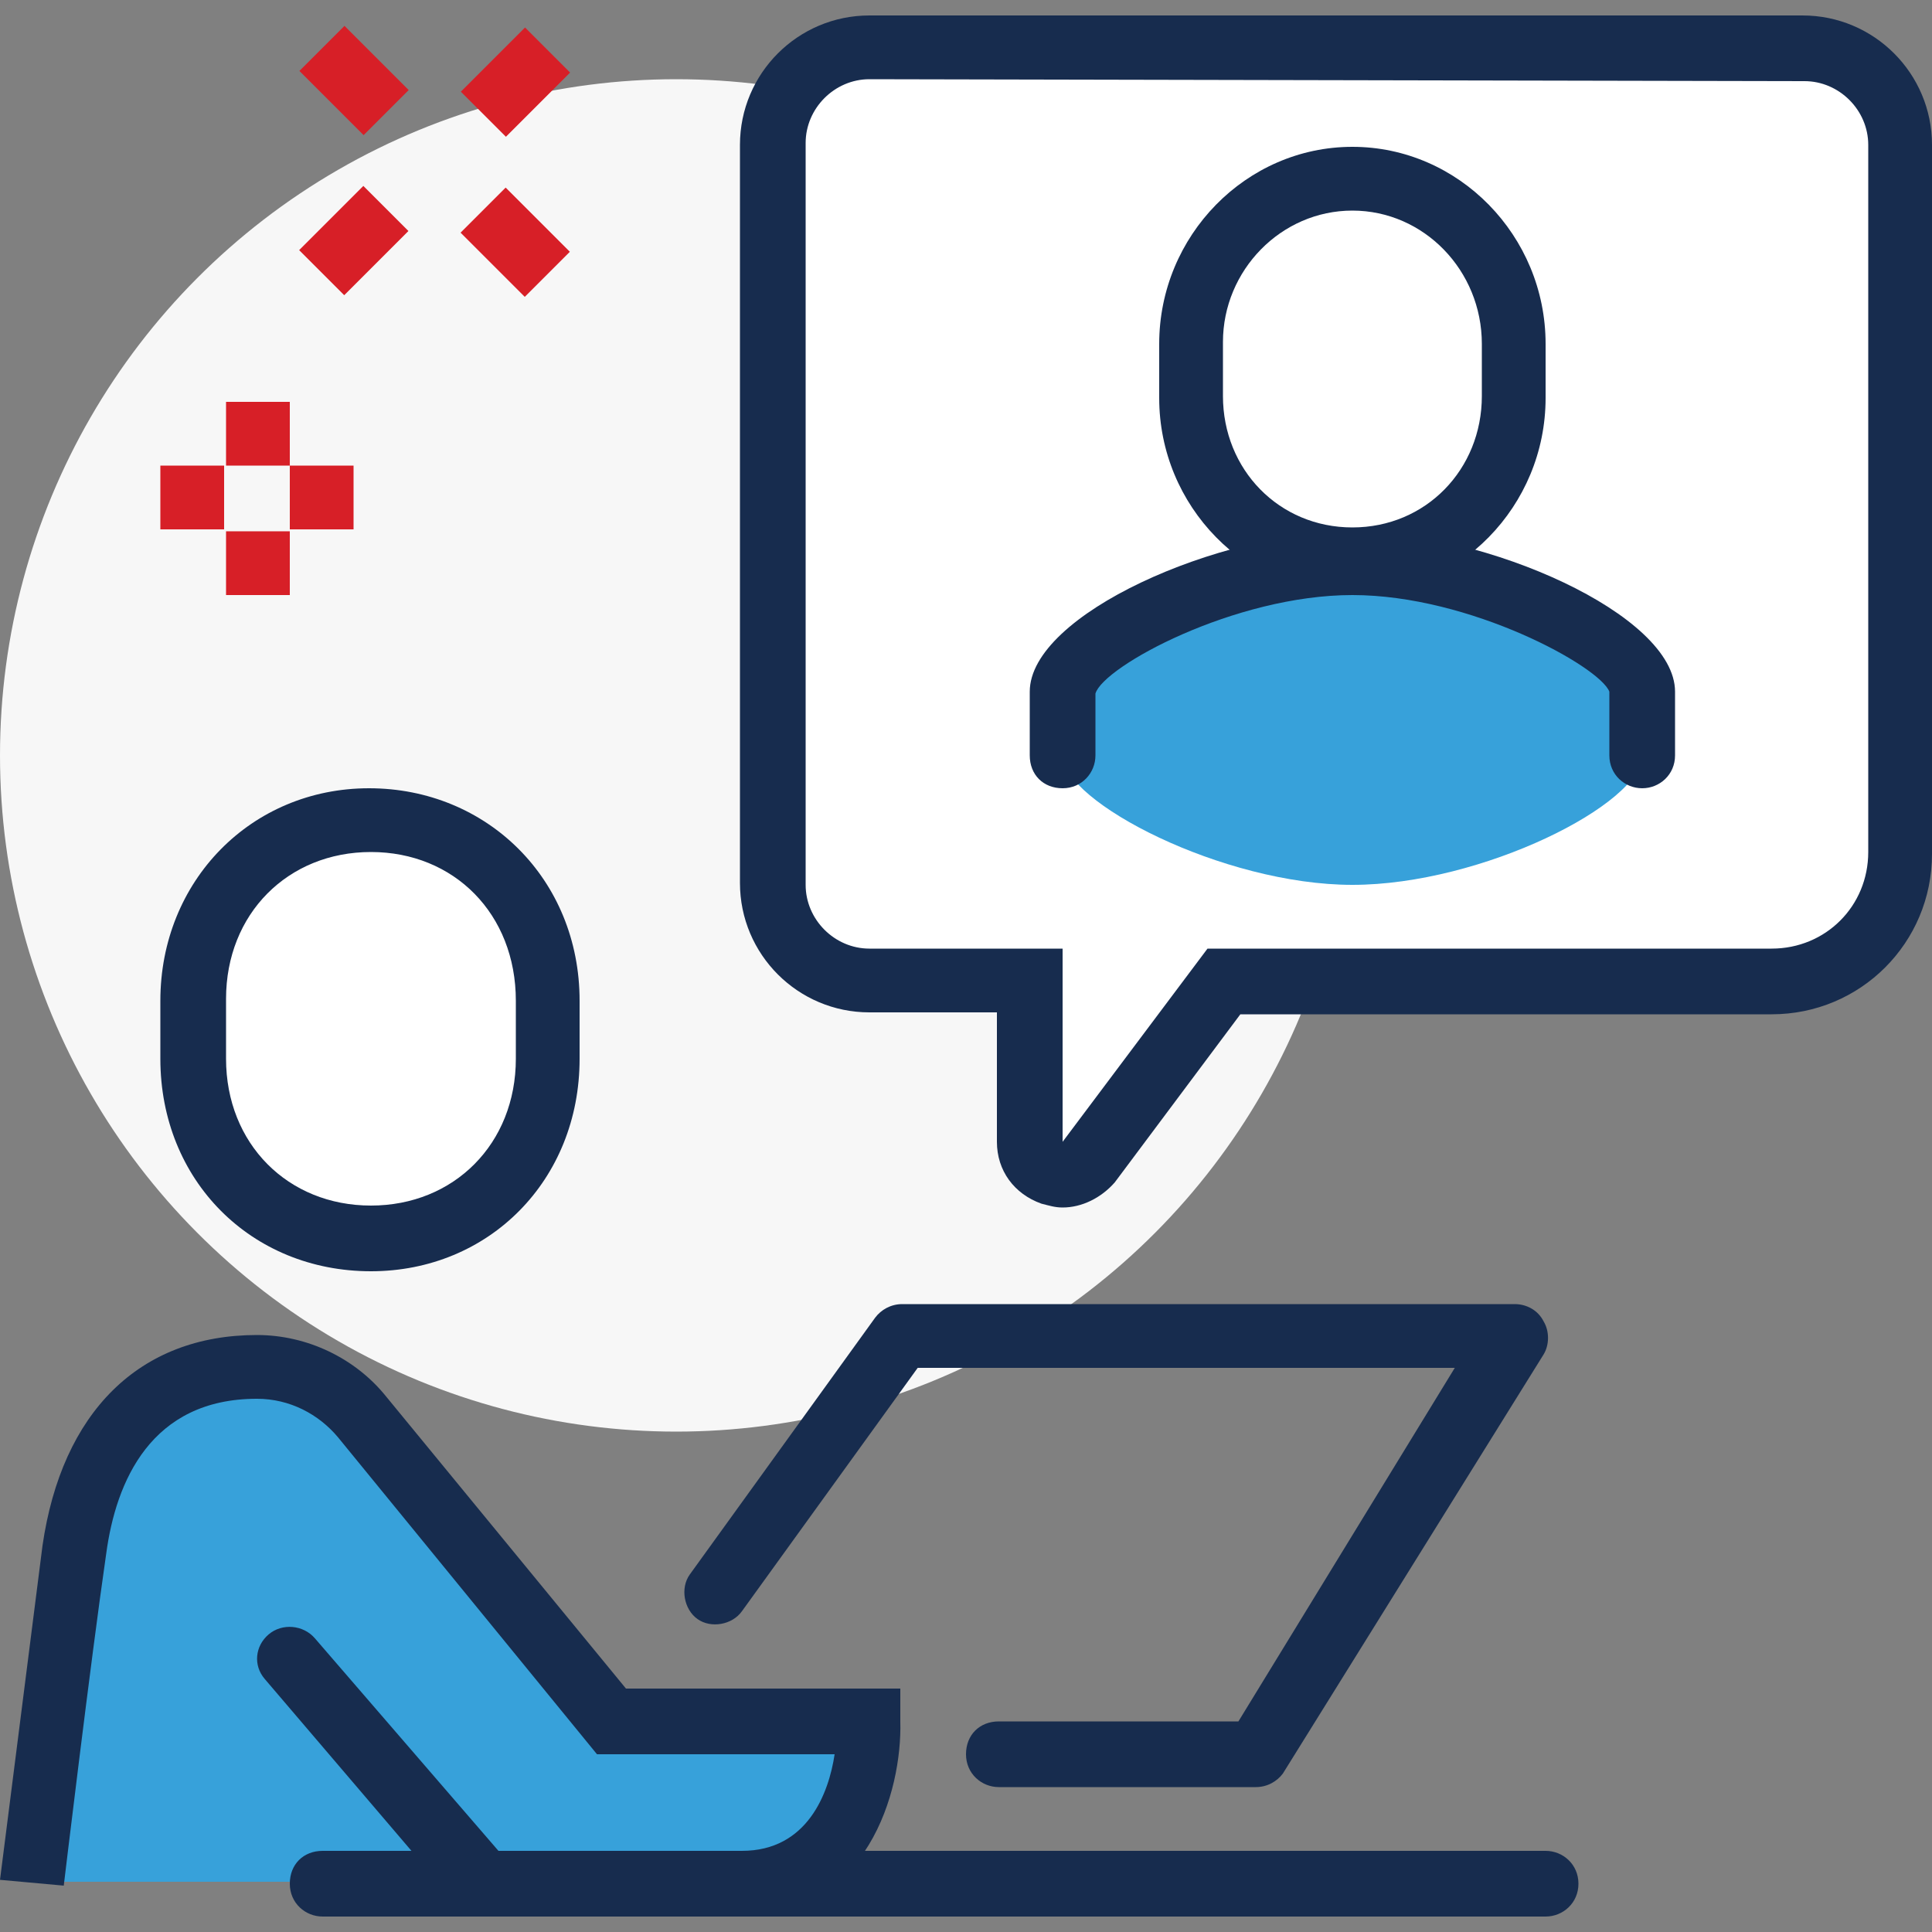
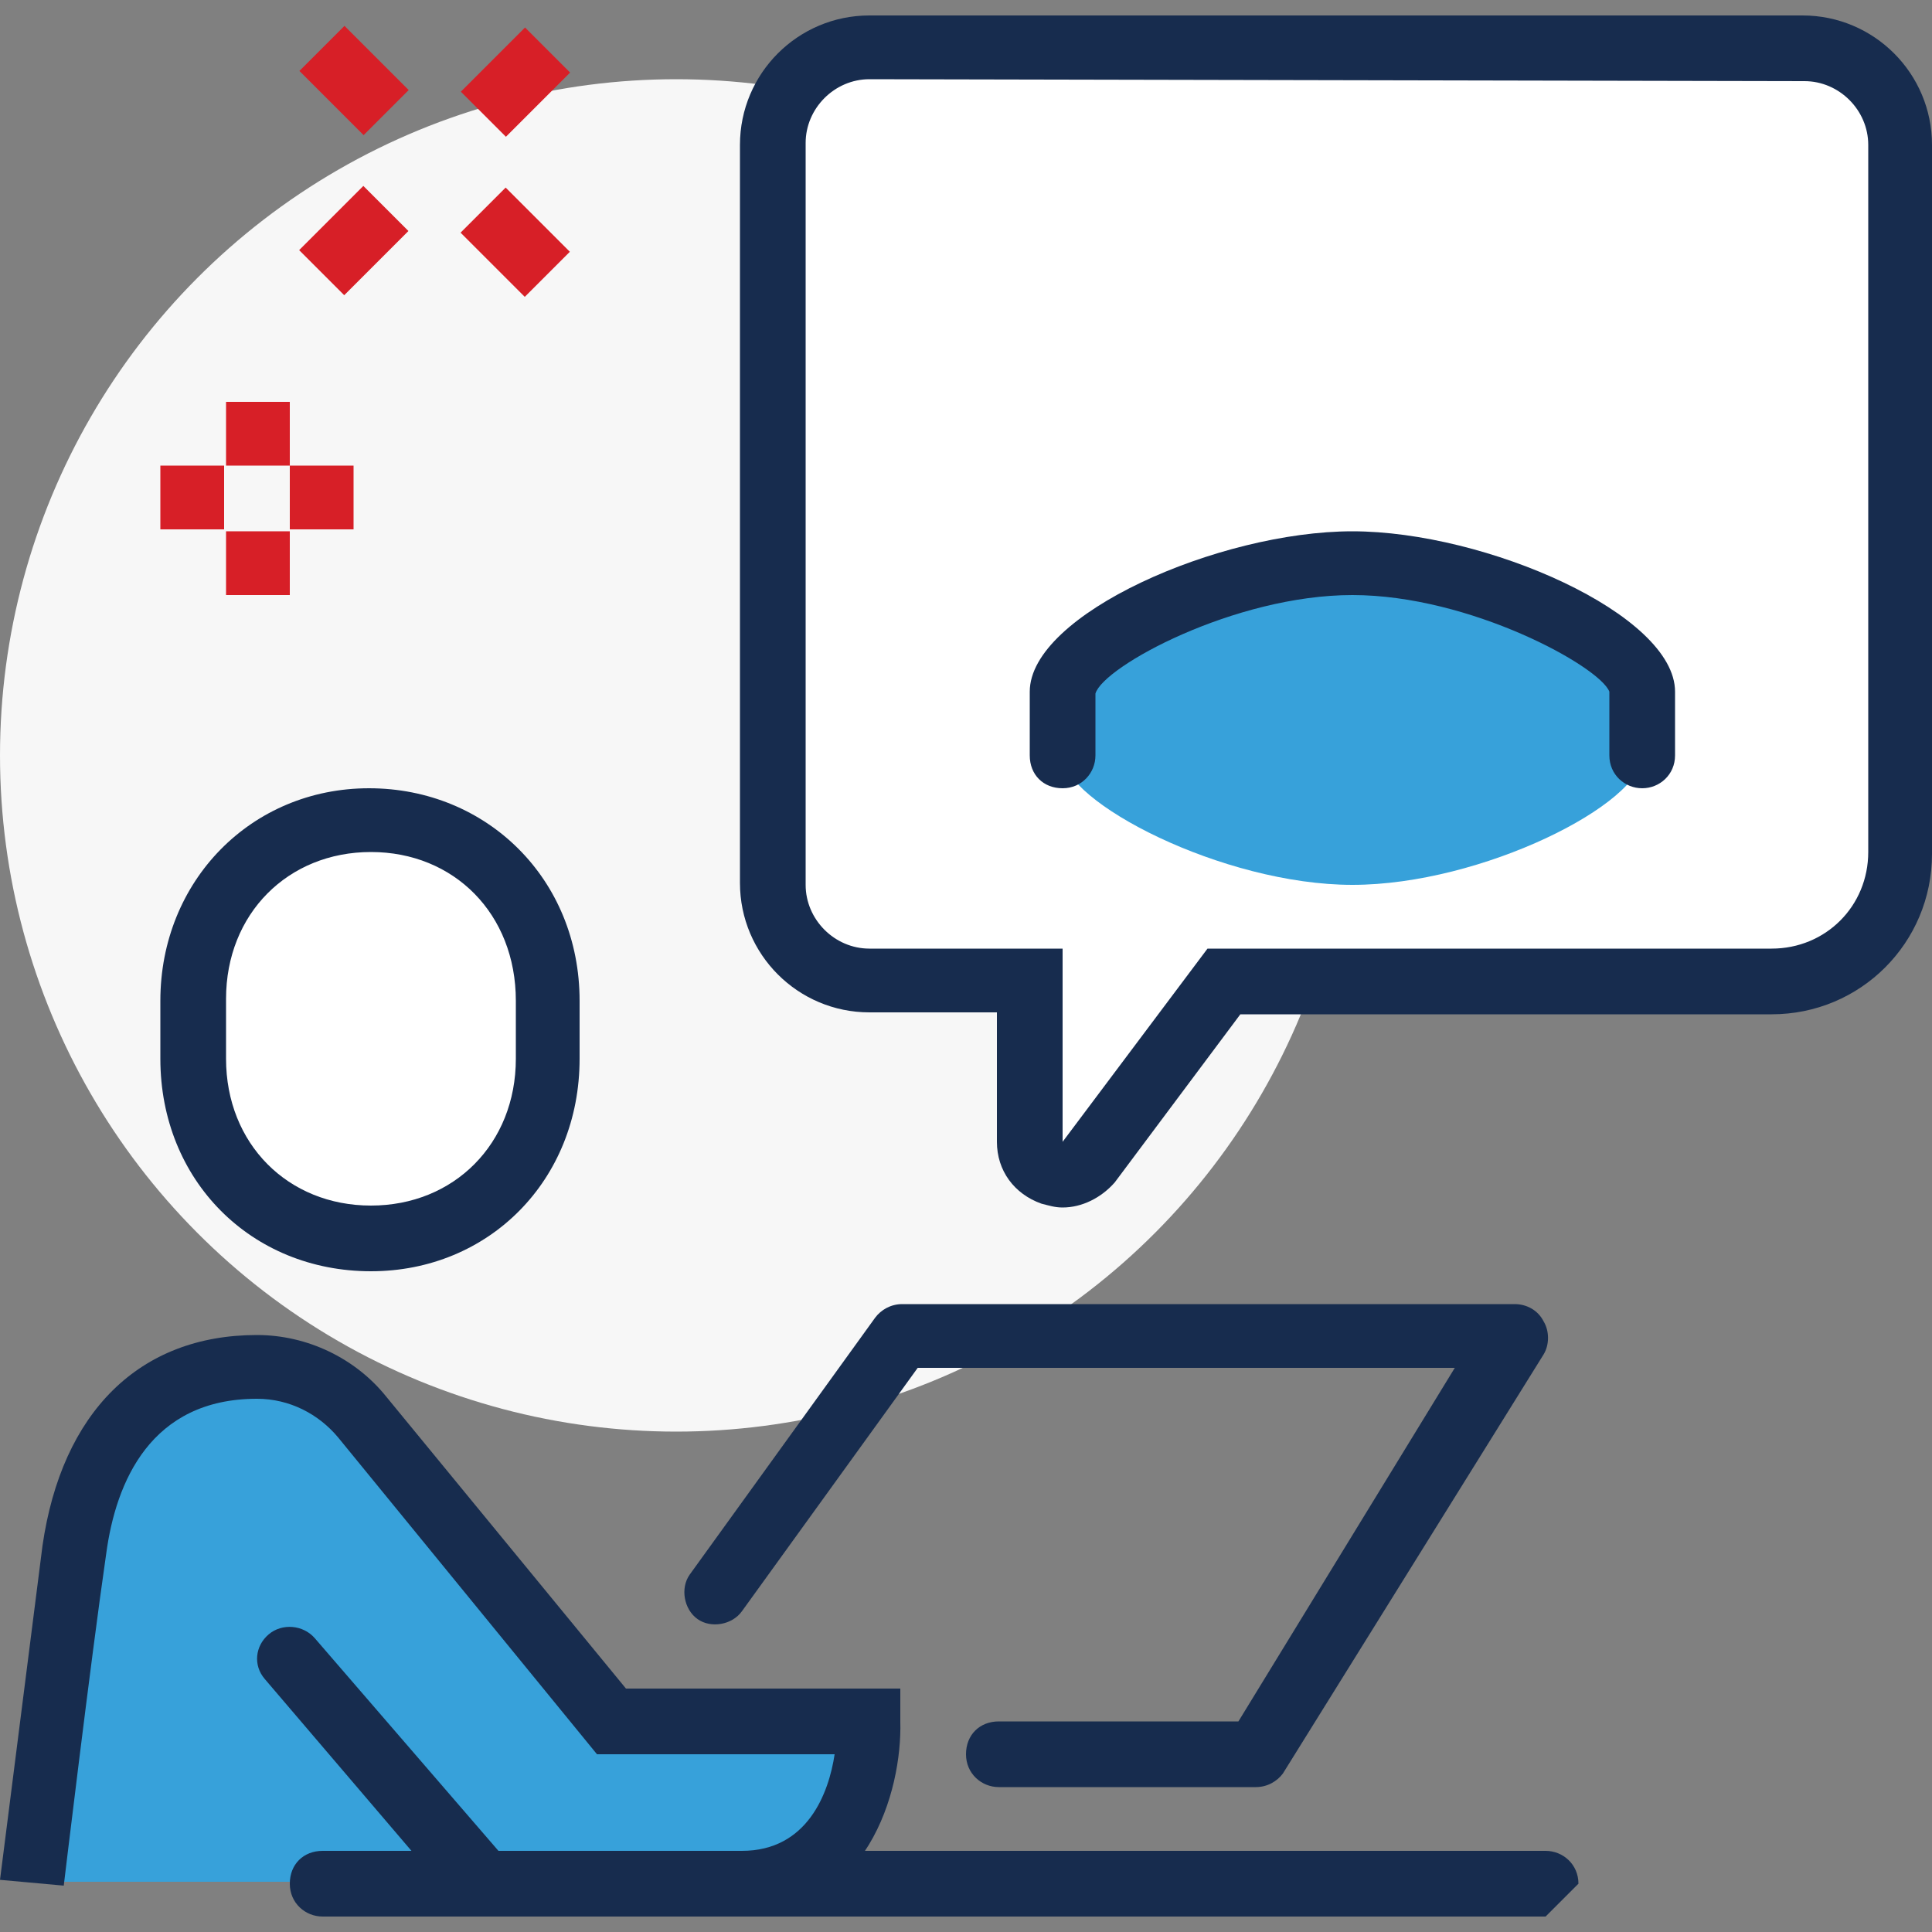
<svg xmlns="http://www.w3.org/2000/svg" version="1.1" id="a" x="0px" y="0px" viewBox="0 0 100 100" style="enable-background:new 0 0 100 100;" xml:space="preserve">
  <rect x="0" y="0" width="100" height="100" fill="#808080" stroke="none" />
  <style type="text/css">
	.st0{fill:#37A1DA;}
	.st1{fill:#F7F7F7;}
	.st2{fill:#172C4E;}
	.st3{fill:#FFFFFF;}
	.st4{fill:#D71F27;}
</style>
  <path class="st0" d="M31.7,89.2L18.8,73.4c-1.3-1.6-3.3-2.6-5.4-2.6c-4.9,0-8.5,3.1-9.4,9.4c-0.8,5.5-2.2,17.2-2.2,17.2h36.7  c6.7,0,6.7-8.3,6.7-8.3H31.7L31.7,89.2z" />
  <circle class="st1" cx="35" cy="39.1" r="35" />
  <path class="st2" d="M65,92.5H51.7c-0.9,0-1.7-0.7-1.7-1.7s0.7-1.7,1.7-1.7h12.4l11.2-18.3H47.5l-9.1,12.6c-0.5,0.7-1.6,0.9-2.3,0.4  s-0.9-1.6-0.4-2.3l9.6-13.3c0.3-0.4,0.8-0.7,1.4-0.7h31.7c0.6,0,1.2,0.3,1.5,0.9c0.3,0.5,0.3,1.2,0,1.7L66.4,91.8  C66.1,92.2,65.6,92.5,65,92.5L65,92.5z" />
-   <path class="st2" d="M80,99.2H16.7c-0.9,0-1.7-0.7-1.7-1.7s0.7-1.7,1.7-1.7H80c0.9,0,1.7,0.7,1.7,1.7S80.9,99.2,80,99.2L80,99.2z" />
+   <path class="st2" d="M80,99.2H16.7c-0.9,0-1.7-0.7-1.7-1.7s0.7-1.7,1.7-1.7H80c0.9,0,1.7,0.7,1.7,1.7L80,99.2z" />
  <g>
    <path class="st3" d="M19.2,64.1c-5.4,0-9.2-4.2-9.2-9.3v-3c0-5.1,3.8-9.3,9.2-9.3s9.2,4.2,9.2,9.3v3C28.3,60,24.6,64.1,19.2,64.1   L19.2,64.1z" />
    <path class="st2" d="M19.2,65.8c-6.2,0-10.9-4.7-10.9-11v-3c0-6.2,4.7-11,10.8-11S30,45.5,30,51.8v3C30,61.1,25.3,65.8,19.2,65.8z    M19.2,44.1c-4.3,0-7.5,3.2-7.5,7.6v3.1c0,4.4,3.2,7.6,7.5,7.6s7.5-3.2,7.5-7.6v-3C26.7,47.3,23.5,44.1,19.2,44.1z" />
  </g>
  <path class="st2" d="M38.3,99.2H24.2L13.7,86.9c-0.6-0.7-0.5-1.7,0.2-2.3c0.7-0.6,1.8-0.5,2.4,0.2l9.5,11h12.6c3.4,0,4.5-3,4.8-5  H30.9L17.5,74.4c-1-1.2-2.5-2-4.2-2c-5.5,0-7.3,4.3-7.8,8c-0.8,5.5-2.2,17.2-2.2,17.2L0,97.3c0,0,1.5-11.8,2.2-17.3  c1-6.9,5-10.9,11.1-10.9c2.6,0,5.1,1.2,6.7,3.2l12.4,15.1h14.2v1.7C46.7,92.7,44.9,99.2,38.3,99.2L38.3,99.2z" />
  <g>
    <path class="st3" d="M45,2.5h48.3c2.8,0,5,2.2,5,5v36.7c0,3.7-3,6.7-6.7,6.7H63.3l-7,9.3c-1,1.3-3,0.6-3-1v-8.4H45   c-2.8,0-5-2.2-5-5V7.5C40,4.7,42.2,2.5,45,2.5L45,2.5z" />
    <path class="st2" d="M55,62.5c-0.4,0-0.7-0.1-1.1-0.2c-1.4-0.5-2.3-1.7-2.3-3.2v-6.7H45c-3.7,0-6.7-3-6.7-6.7V7.5   c0-3.7,3-6.7,6.7-6.7h48.3c3.7,0,6.7,3,6.7,6.7v36.7c0,4.6-3.7,8.3-8.3,8.3H64.2l-6.5,8.7C57,62,56,62.5,55,62.5z M45,4.1   c-1.8,0-3.3,1.5-3.3,3.3v38.4c0,1.8,1.5,3.3,3.3,3.3h10v10l7.5-10h29.2c2.8,0,5-2.2,5-5V7.5c0-1.8-1.5-3.3-3.3-3.3L45,4.1L45,4.1z" />
  </g>
  <g>
    <path class="st0" d="M70,29.1c-6.7,0-15,4.2-15,6.7v3.3c0,2.4,8.3,6.7,15,6.7s15-4.2,15-6.7v-3.3C85,33.4,76.7,29.1,70,29.1z" />
    <g>
      <path class="st3" d="M70,29.1c4.7,0,8.3-3.8,8.3-8.5v-2.8c0-4.7-3.7-8.5-8.3-8.5s-8.3,3.8-8.3,8.5v2.8    C61.7,25.3,65.3,29.1,70,29.1z" />
-       <path class="st2" d="M70,30.8c-5.5,0-10-4.6-10-10.2v-2.8c0-5.6,4.5-10.2,10-10.2s10,4.6,10,10.2v2.8C80,26.2,75.5,30.8,70,30.8z     M70,10.9c-3.7,0-6.7,3.1-6.7,6.8v2.8c0,3.8,2.9,6.8,6.7,6.8s6.7-3,6.7-6.8v-2.7C76.7,14,73.7,10.9,70,10.9z" />
    </g>
    <path class="st2" d="M85,40.8c-0.9,0-1.7-0.7-1.7-1.7v-3.3c-0.5-1.3-7.2-5-13.3-5s-12.9,3.7-13.3,5.1v3.2c0,0.9-0.7,1.7-1.7,1.7   s-1.7-0.7-1.7-1.7v-3.3c0-4,9.8-8.3,16.7-8.3s16.7,4.3,16.7,8.3v3.3C86.7,40.1,85.9,40.8,85,40.8L85,40.8z" />
  </g>
  <g>
    <rect x="11.7" y="20.8" class="st4" width="3.3" height="3.3" />
    <rect x="11.7" y="27.5" class="st4" width="3.3" height="3.3" />
    <rect x="8.3" y="24.1" class="st4" width="3.3" height="3.3" />
    <rect x="15" y="24.1" class="st4" width="3.3" height="3.3" />
  </g>
  <g>
    <rect x="16" y="10.8" transform="matrix(0.707 -0.707 0.707 0.707 -3.464 16.623)" class="st4" width="4.7" height="3.3" />
    <rect x="24.3" y="2.6" transform="matrix(0.707 -0.707 0.707 0.707 4.835 20.088)" class="st4" width="4.7" height="3.3" />
    <rect x="25" y="10.2" transform="matrix(0.707 -0.707 0.707 0.707 -1.047 22.506)" class="st4" width="3.3" height="4.7" />
    <rect x="16.7" y="1.8" transform="matrix(0.707 -0.707 0.707 0.707 2.418 14.206)" class="st4" width="3.3" height="4.7" />
  </g>
</svg>